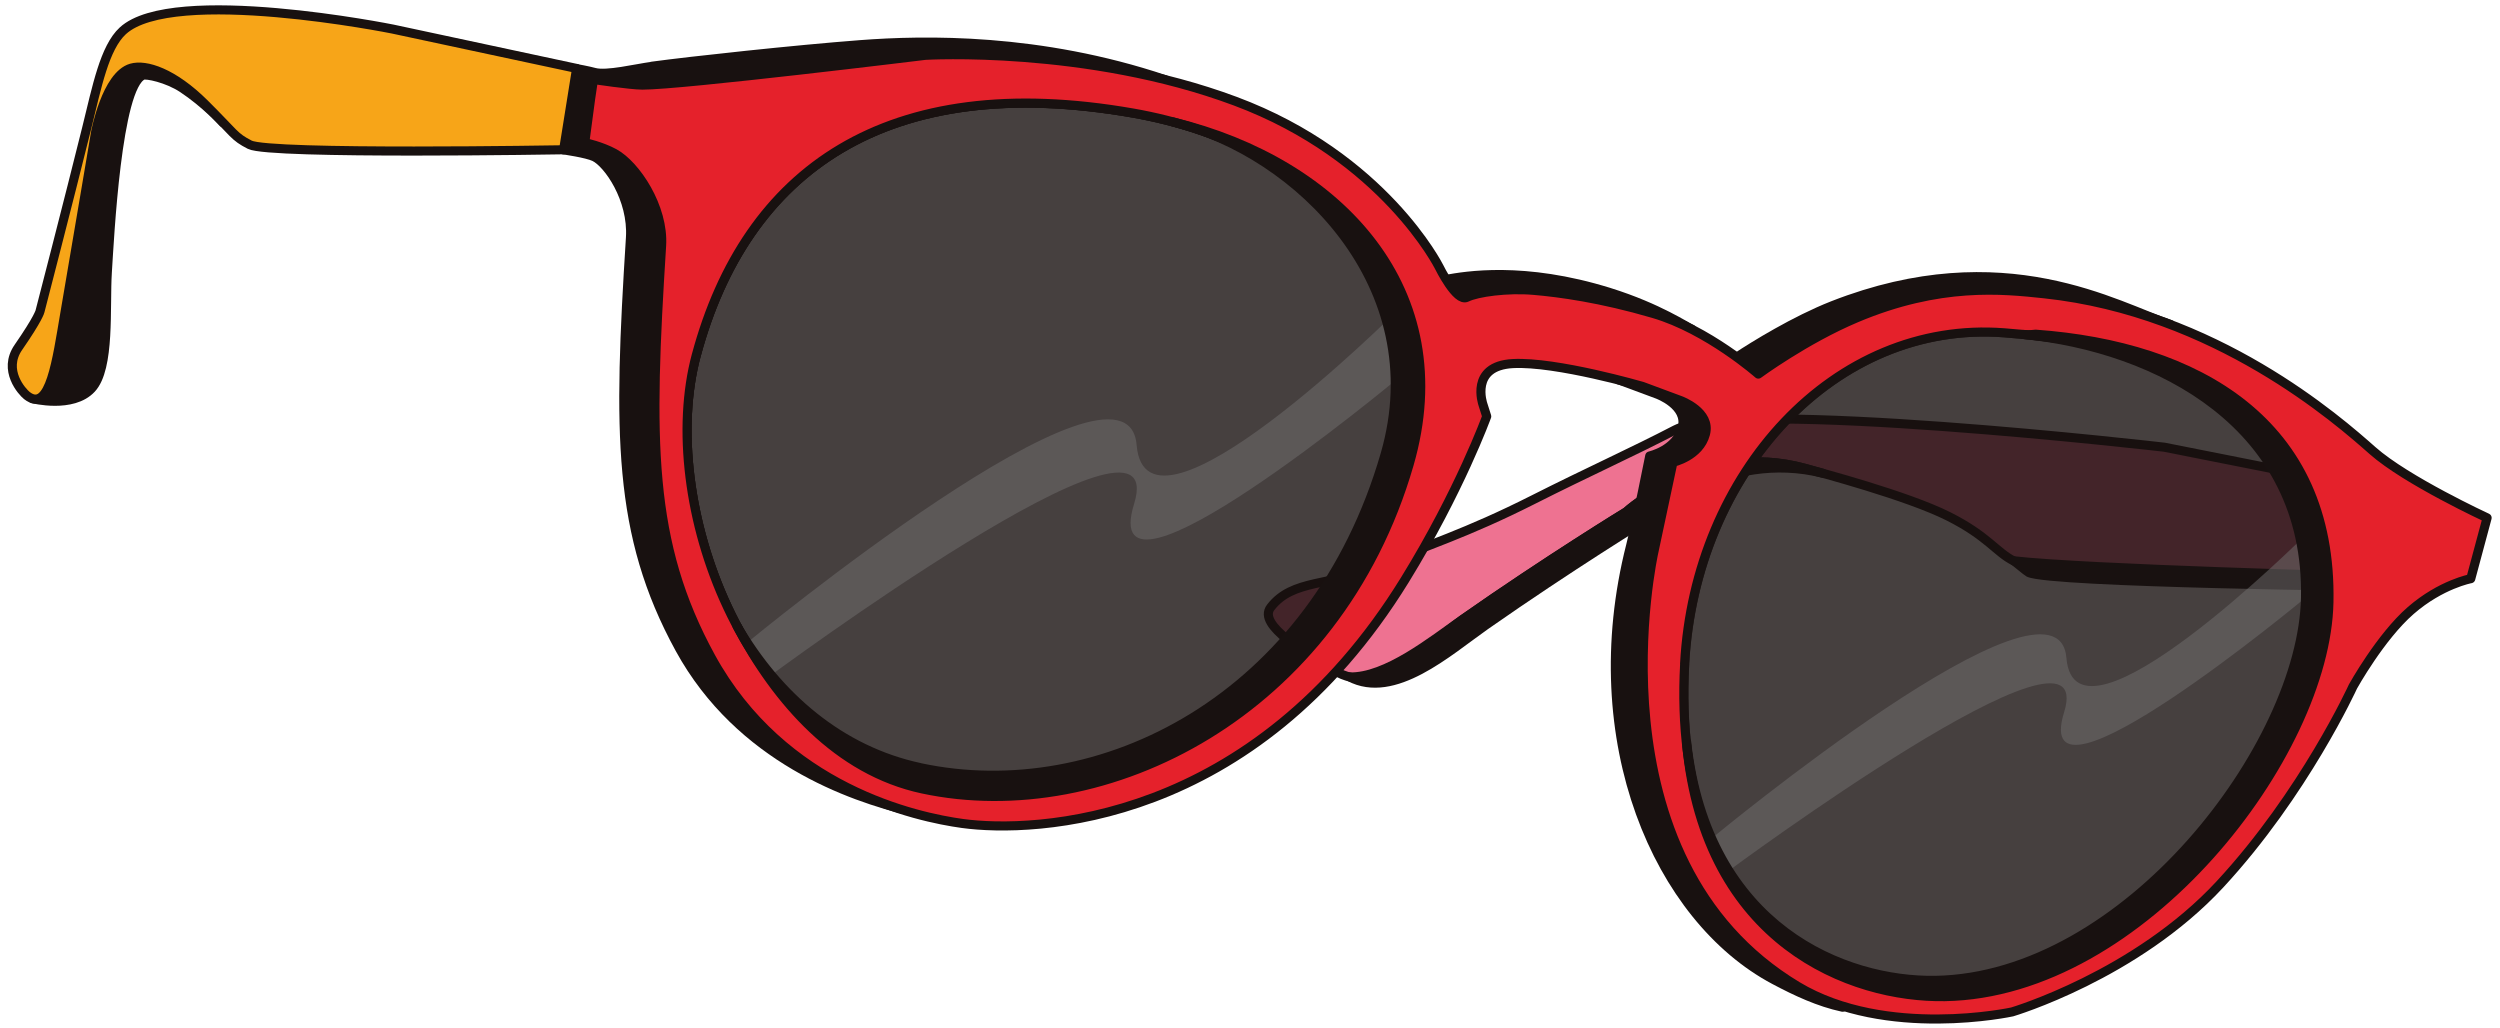
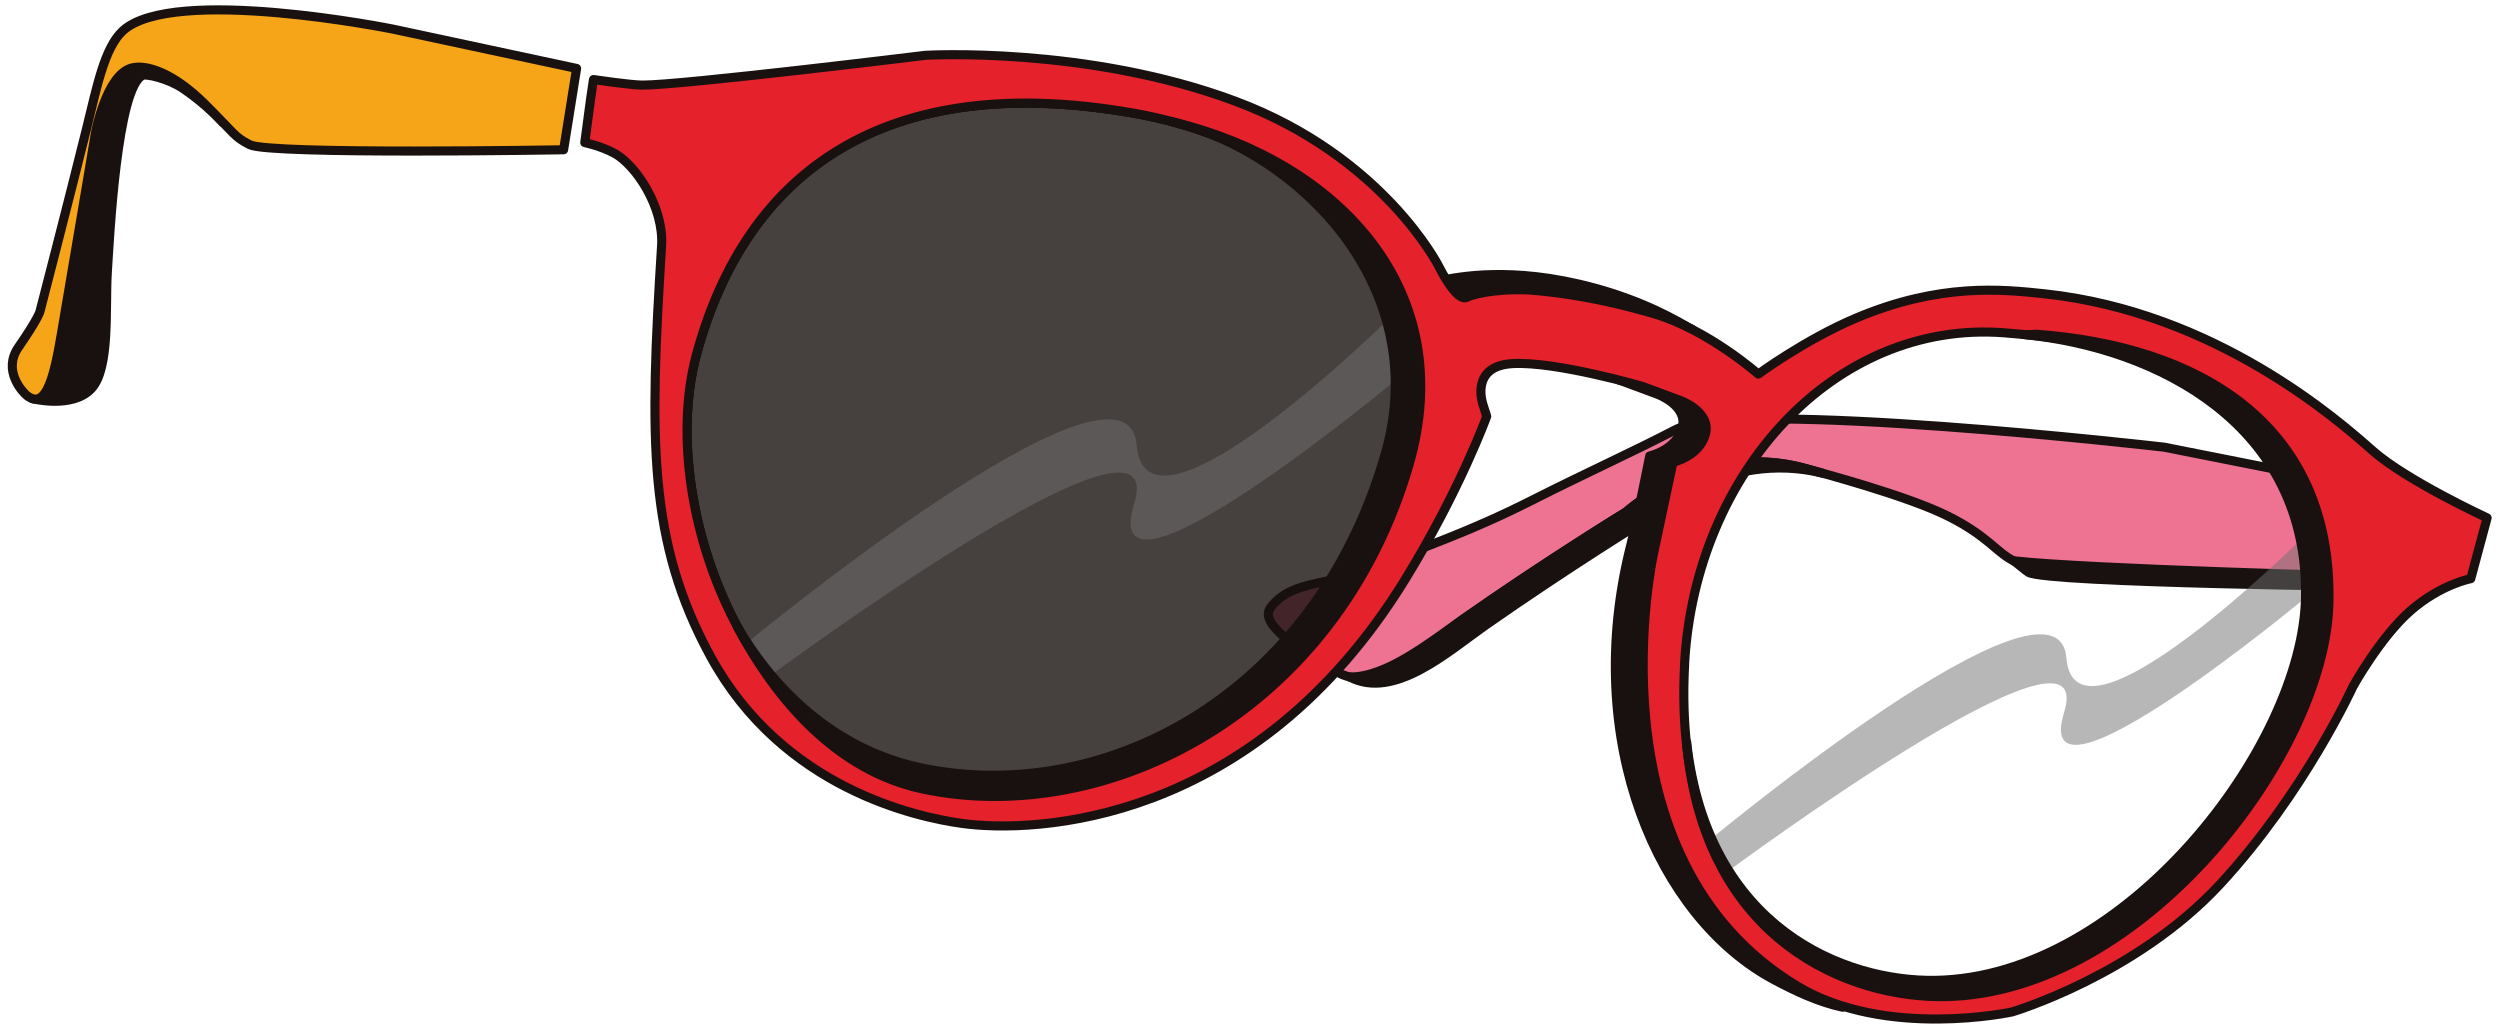
<svg xmlns="http://www.w3.org/2000/svg" width="253" height="104" viewBox="0 0 253 104" fill="none">
  <path d="M242.084 49.83L219.023 45.256C219.023 45.256 175.766 40.251 169.534 43.497C165.287 45.712 160.617 47.808 155.153 50.571C148.339 54.015 144.363 55.179 139.481 57.274C134.599 59.37 130.822 58.57 128.593 61.465C127.197 63.277 132.291 66.146 134.983 67.825C139.62 70.707 144.138 65.405 148.028 62.682C156.608 56.673 164.586 51.794 164.586 51.794C164.586 51.794 172.425 44.608 182.58 47.378C184.147 47.808 192.972 50.141 197.173 52.25C201.175 54.26 202.022 55.886 203.788 56.765C205.945 57.836 239.802 58.345 239.802 58.345L242.084 49.837V49.83Z" fill="#EE7291" stroke="#181110" stroke-width="0.92" stroke-linecap="round" stroke-linejoin="round" />
  <path d="M3.3 40.351C3.3 40.351 7.342 41.382 9.253 39.326C11.172 37.27 10.636 31.069 10.861 27.559C11.086 24.042 11.833 8.811 14.453 7.621C14.79 7.469 16.927 7.905 18.468 8.923C20.764 10.437 22.57 12.414 22.57 12.414L17.602 6.794L16.378 6.464L12.515 5.631L10.722 6.662L8.949 14.205L6.415 25.886L3.498 34.487L2.532 38.262L2.784 39.385L3.293 40.344L3.3 40.351Z" fill="#181110" stroke="#181110" stroke-width="0.92" stroke-linecap="round" stroke-linejoin="round" />
-   <path opacity="0.8" d="M233.96 60.447C233.656 75.606 215.557 99.365 196.081 99.695C185.735 99.874 169.085 93.019 170.494 67.177C171.545 47.834 185.682 32.358 202.842 33.68C224.057 35.313 234.331 42.459 233.967 60.447H233.96Z" fill="#181110" stroke="#181110" stroke-width="0.92" stroke-linecap="round" stroke-linejoin="round" />
  <path d="M239.801 58.333L242.044 49.977L244.379 50.439L241.839 59.384C241.839 59.384 207.453 59.007 205.303 57.936C205.131 57.85 203.947 56.852 203.794 56.753C211.25 57.592 239.808 58.333 239.808 58.333H239.801Z" fill="#181110" stroke="#181110" stroke-width="0.92" stroke-linecap="round" stroke-linejoin="round" />
  <path d="M148.028 62.675C156.608 56.666 164.586 51.788 164.586 51.788C164.586 51.788 172.425 44.602 182.58 47.371C182.917 47.464 183.592 47.643 184.478 47.894C174.509 45.408 166.875 52.402 166.875 52.402C166.875 52.402 158.904 57.281 150.317 63.29C146.54 65.941 141.076 70.886 136.577 68.506C140.268 68.605 144.893 64.87 148.028 62.675Z" fill="#181110" stroke="#181110" stroke-width="0.92" stroke-linecap="round" stroke-linejoin="round" />
  <path d="M148.451 30.09C148.028 30.302 146.837 28.9 146.348 28.272C148.286 27.928 154.173 26.877 162.879 29.594C167.874 31.154 170.798 33.164 171.188 33.296C166.028 32.093 149.51 29.561 148.458 30.09H148.451Z" fill="#181110" stroke="#181110" stroke-width="0.92" stroke-linecap="round" stroke-linejoin="round" />
-   <path d="M207.717 30.176C207.717 30.176 199.481 27.909 188.387 32.126C183.314 34.057 177.942 37.851 177.942 37.851C177.942 37.851 176.692 36.866 175.766 36.139C177.492 34.995 181.653 32.424 185.47 30.923C202.835 24.114 214.28 31.082 219.664 32.84C215.484 31.478 207.717 30.176 207.717 30.176Z" fill="#181110" stroke="#181110" stroke-width="0.92" stroke-linecap="round" stroke-linejoin="round" />
-   <path d="M65.973 6.702C69.836 6.173 80.553 5.016 87.069 4.52C93.585 4.024 105.194 3.799 117.909 8.063C105.247 4.917 93.638 5.604 93.638 5.604C93.638 5.604 67.653 8.791 64.385 9.081C61.342 9.352 61.719 9.716 61.719 9.716L60.429 14.575C60.429 14.575 61.163 14.833 62.473 15.586C63.783 16.34 67.21 20.948 66.958 24.881C65.721 44.528 65.582 54.861 71.94 66.476C77.278 76.234 85.984 80.266 92.05 82.071C86.109 80.643 74.87 76.762 68.784 65.65C62.427 54.035 62.566 43.702 63.803 24.055C64.054 20.121 61.521 16.525 60.151 15.871C59.377 15.501 57.029 15.17 57.029 15.17L58.345 6.94C58.345 6.94 59.51 7.151 60.171 7.33C61.395 7.66 64.359 6.933 65.966 6.715L65.973 6.702Z" fill="#181110" stroke="#181110" stroke-width="0.92" stroke-linecap="round" stroke-linejoin="round" />
  <path d="M166.22 39.095L170.077 40.529C170.077 40.529 173.206 41.673 172.597 43.927C171.989 46.188 169.309 46.776 169.309 46.776L167.378 55.846C167.378 55.846 161.007 87.267 181.918 99.801C183.38 100.674 184.888 101.414 186.469 101.93C184.081 101.414 181.812 100.363 179.563 99.167C167.801 92.913 160.002 75.004 165.023 55.212C165.638 52.779 166.954 46.142 166.954 46.142C166.954 46.142 169.64 45.547 170.242 43.292C170.851 41.032 167.722 39.895 167.722 39.895L163.865 38.46C163.865 38.46 163.859 38.46 163.845 38.46C165.274 38.824 166.227 39.101 166.227 39.101L166.22 39.095Z" fill="#181110" stroke="#181110" stroke-width="0.92" stroke-linecap="round" stroke-linejoin="round" />
  <path d="M58.352 6.926L39.737 2.94C39.737 2.94 17.49 -1.542 12.429 3.119C10.577 4.824 9.809 8.777 8.777 12.949C6.991 20.155 4.048 31.505 4.048 31.505C4.048 31.505 3.915 32.18 1.858 35.154C0.244 37.488 2.261 39.663 2.718 40.027C5.053 41.864 5.761 36.397 6.561 31.724C7.798 24.505 9.671 13.392 9.671 13.392C9.671 13.392 10.742 7.634 13.282 6.893C14.758 6.464 17.523 7.35 20.685 10.483C23.84 13.617 23.648 13.808 25.282 14.648C27.28 15.672 57.036 15.157 57.036 15.157L58.352 6.926Z" fill="#F7A518" stroke="#181110" stroke-width="0.92" stroke-linecap="round" stroke-linejoin="round" />
  <path d="M70.464 35.948C66.528 50.591 75.221 75.017 93.34 78.871C111.188 82.666 133.898 71.084 141.082 46.228C146.467 27.592 132.608 14.588 114.634 11.442C89.741 7.085 75.499 17.22 70.464 35.955V35.948Z" stroke="#181110" stroke-width="0.92" stroke-linecap="round" stroke-linejoin="round" />
  <path opacity="0.8" d="M70.464 35.948C66.528 50.591 75.221 75.017 93.34 78.871C111.188 82.666 133.898 71.084 141.082 46.228C146.467 27.592 132.608 14.588 114.634 11.442C89.741 7.085 75.499 17.22 70.464 35.955V35.948Z" fill="#181110" stroke="#181110" stroke-width="0.92" stroke-linecap="round" stroke-linejoin="round" />
  <path d="M65.007 8.612C68.91 8.632 93.644 5.598 93.644 5.598C93.644 5.598 109.957 4.626 125.007 10.238C140.057 15.851 145.64 27.016 145.64 27.016C145.64 27.016 147.4 30.619 148.451 30.09C149.503 29.568 152.566 29.152 155.206 29.383C157.766 29.601 161.966 30.157 167.325 31.73C172.829 33.343 177.942 37.858 177.942 37.858C177.942 37.858 182.692 34.361 187.845 32.186C196.319 28.61 202.63 29.277 206.904 29.733C224.229 31.584 236.672 42.565 240.099 45.599C243.526 48.634 251.696 52.408 251.696 52.408L250.042 58.563C250.042 58.563 247.038 59.118 243.976 61.776C240.913 64.433 238.121 69.471 238.121 69.471C238.121 69.471 233.199 80.273 224.666 89.488C216.132 98.704 203.629 102.406 203.629 102.406C203.629 102.406 190.875 105.189 181.911 99.808C160.385 86.877 167.371 55.852 167.371 55.852L169.303 46.783C169.303 46.783 171.988 46.188 172.59 43.933C173.199 41.672 170.07 40.535 170.07 40.535L166.213 39.101C166.213 39.101 157.508 36.562 153.102 36.794C148.696 37.025 150.072 40.925 150.072 40.925L150.456 42.135C150.456 42.135 147.737 49.652 142.174 58.682C126.859 83.538 104.639 84.332 97.388 83.334C92.837 82.705 79.243 79.836 71.933 66.476C65.576 54.861 65.715 44.528 66.952 24.881C67.203 20.948 64.339 16.697 62.182 15.514C60.852 14.787 59.179 14.43 59.179 14.43L59.767 10.02L60.059 8.05C60.059 8.05 63.783 8.605 64.993 8.612H65.007ZM170.487 67.177C169.078 93.018 185.735 99.867 196.075 99.695C215.55 99.365 233.649 75.606 233.953 60.447C234.317 42.459 224.044 35.313 202.829 33.68C185.669 32.358 171.539 47.834 170.48 67.177H170.487ZM70.464 35.941C66.528 50.584 75.221 75.01 93.34 78.865C111.188 82.659 133.898 71.077 141.082 46.221C146.467 27.585 132.608 14.582 114.634 11.435C89.741 7.078 75.499 17.213 70.464 35.947V35.941Z" fill="#E5212B" stroke="#181110" stroke-width="0.92" stroke-linecap="round" stroke-linejoin="round" />
  <g style="mix-blend-mode:screen" opacity="0.5">
    <path d="M77.761 68.519C77.761 68.519 118.756 38.156 114.774 50.981C110.791 63.806 141.334 38.4 141.334 38.4L141.254 31.578C141.254 31.578 115.991 56.719 115.025 45.031C114.059 33.343 75.697 64.969 75.697 64.969L77.768 68.519H77.761Z" fill="#717070" />
  </g>
  <g style="mix-blend-mode:screen" opacity="0.5">
    <path d="M174.853 88.186C174.853 88.186 212.553 60.262 208.895 72.055C205.23 83.849 233.318 60.486 233.318 60.486L233.246 54.213C233.246 54.213 210.013 77.331 209.12 66.582C208.233 55.833 173.226 84.841 173.226 84.841L174.853 88.186Z" fill="#717070" />
  </g>
  <path d="M170.686 75.104C172.802 94.05 186.774 99.358 195.85 99.213C215.133 98.902 233.028 75.454 233.319 60.487C233.663 42.962 218.309 35.161 204.741 33.846C205.435 33.912 205.971 33.819 205.998 33.819C222.265 34.989 236.057 42.684 235.687 60.963C235.369 76.373 216.807 100.522 196.822 100.859C187.296 101.018 172.564 95.418 170.686 75.295C170.765 76.016 170.864 76.71 170.983 77.391C170.871 76.644 170.765 75.89 170.692 75.097L170.686 75.104Z" fill="#181110" stroke="#181110" stroke-width="0.92" stroke-linecap="round" stroke-linejoin="round" />
  <path d="M93.128 77.688C111.214 81.549 132.985 70.84 140.176 45.976C145.104 28.927 131.351 15.415 118.716 12.341C135.552 16.433 147.704 29.397 142.603 47.001C135.313 72.188 111.862 83.803 93.353 79.843C84.766 78.005 78.601 70.965 74.585 63.356C78.707 70.456 85.044 75.963 93.128 77.682V77.688Z" fill="#181110" stroke="#181110" stroke-width="0.92" stroke-linecap="round" stroke-linejoin="round" />
</svg>